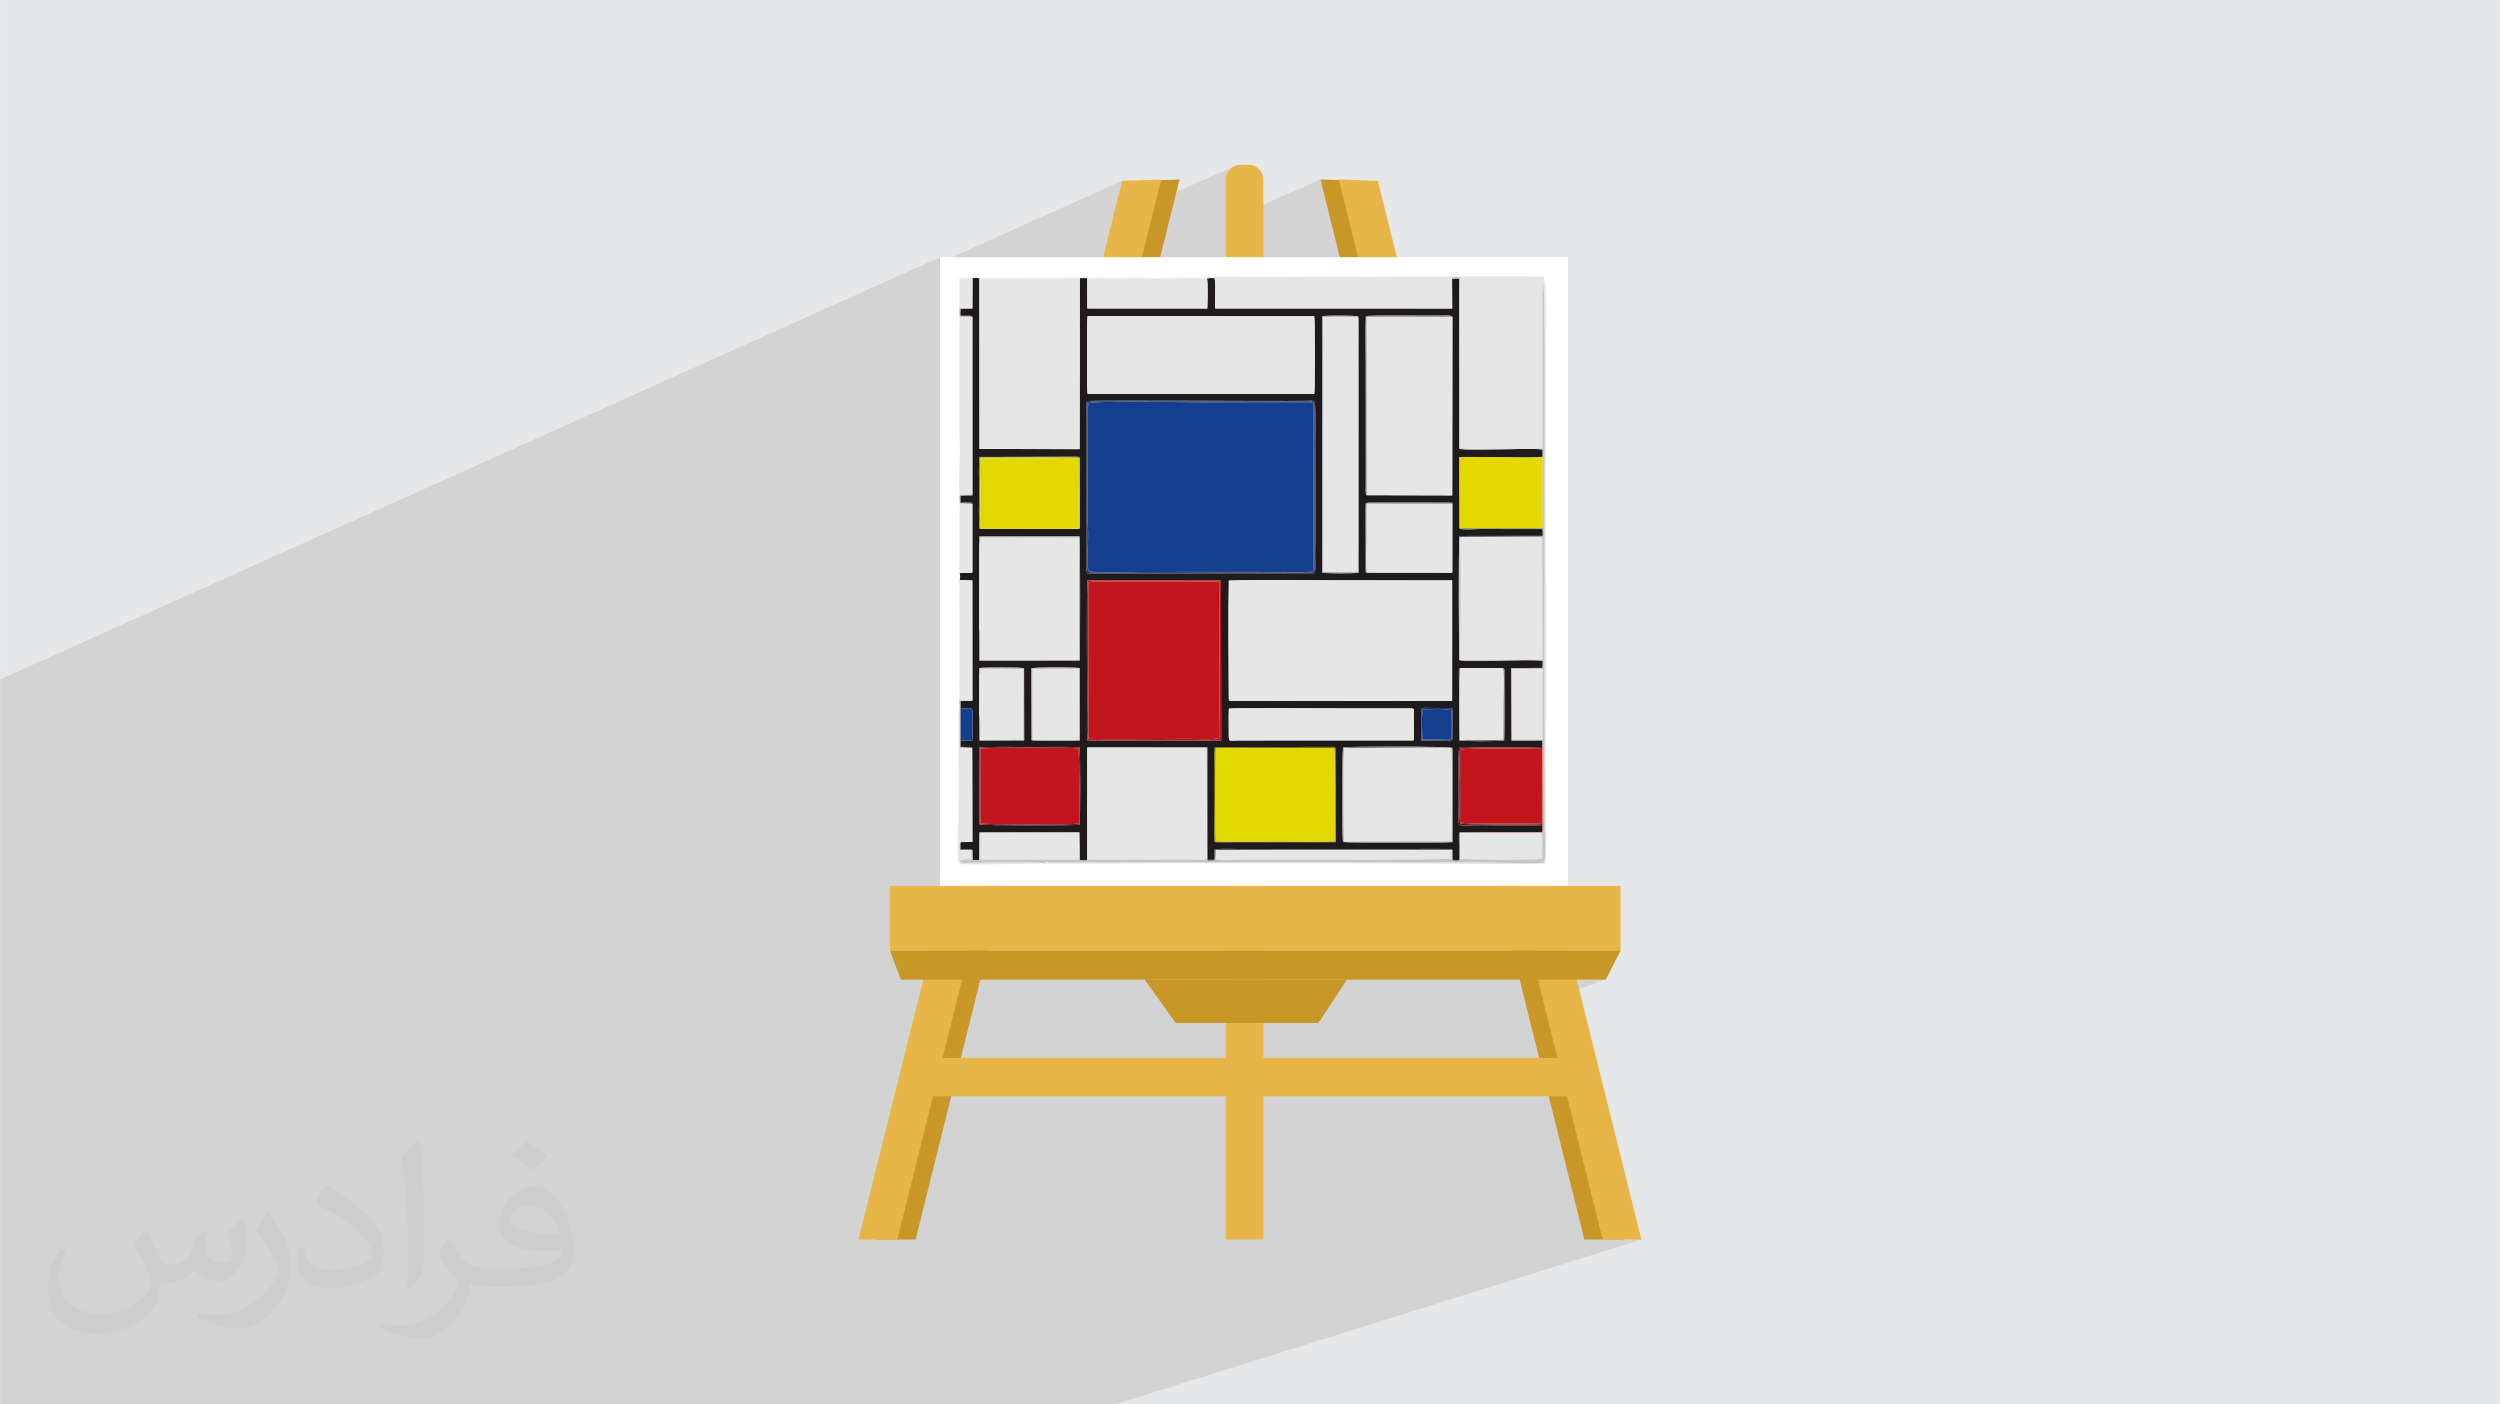
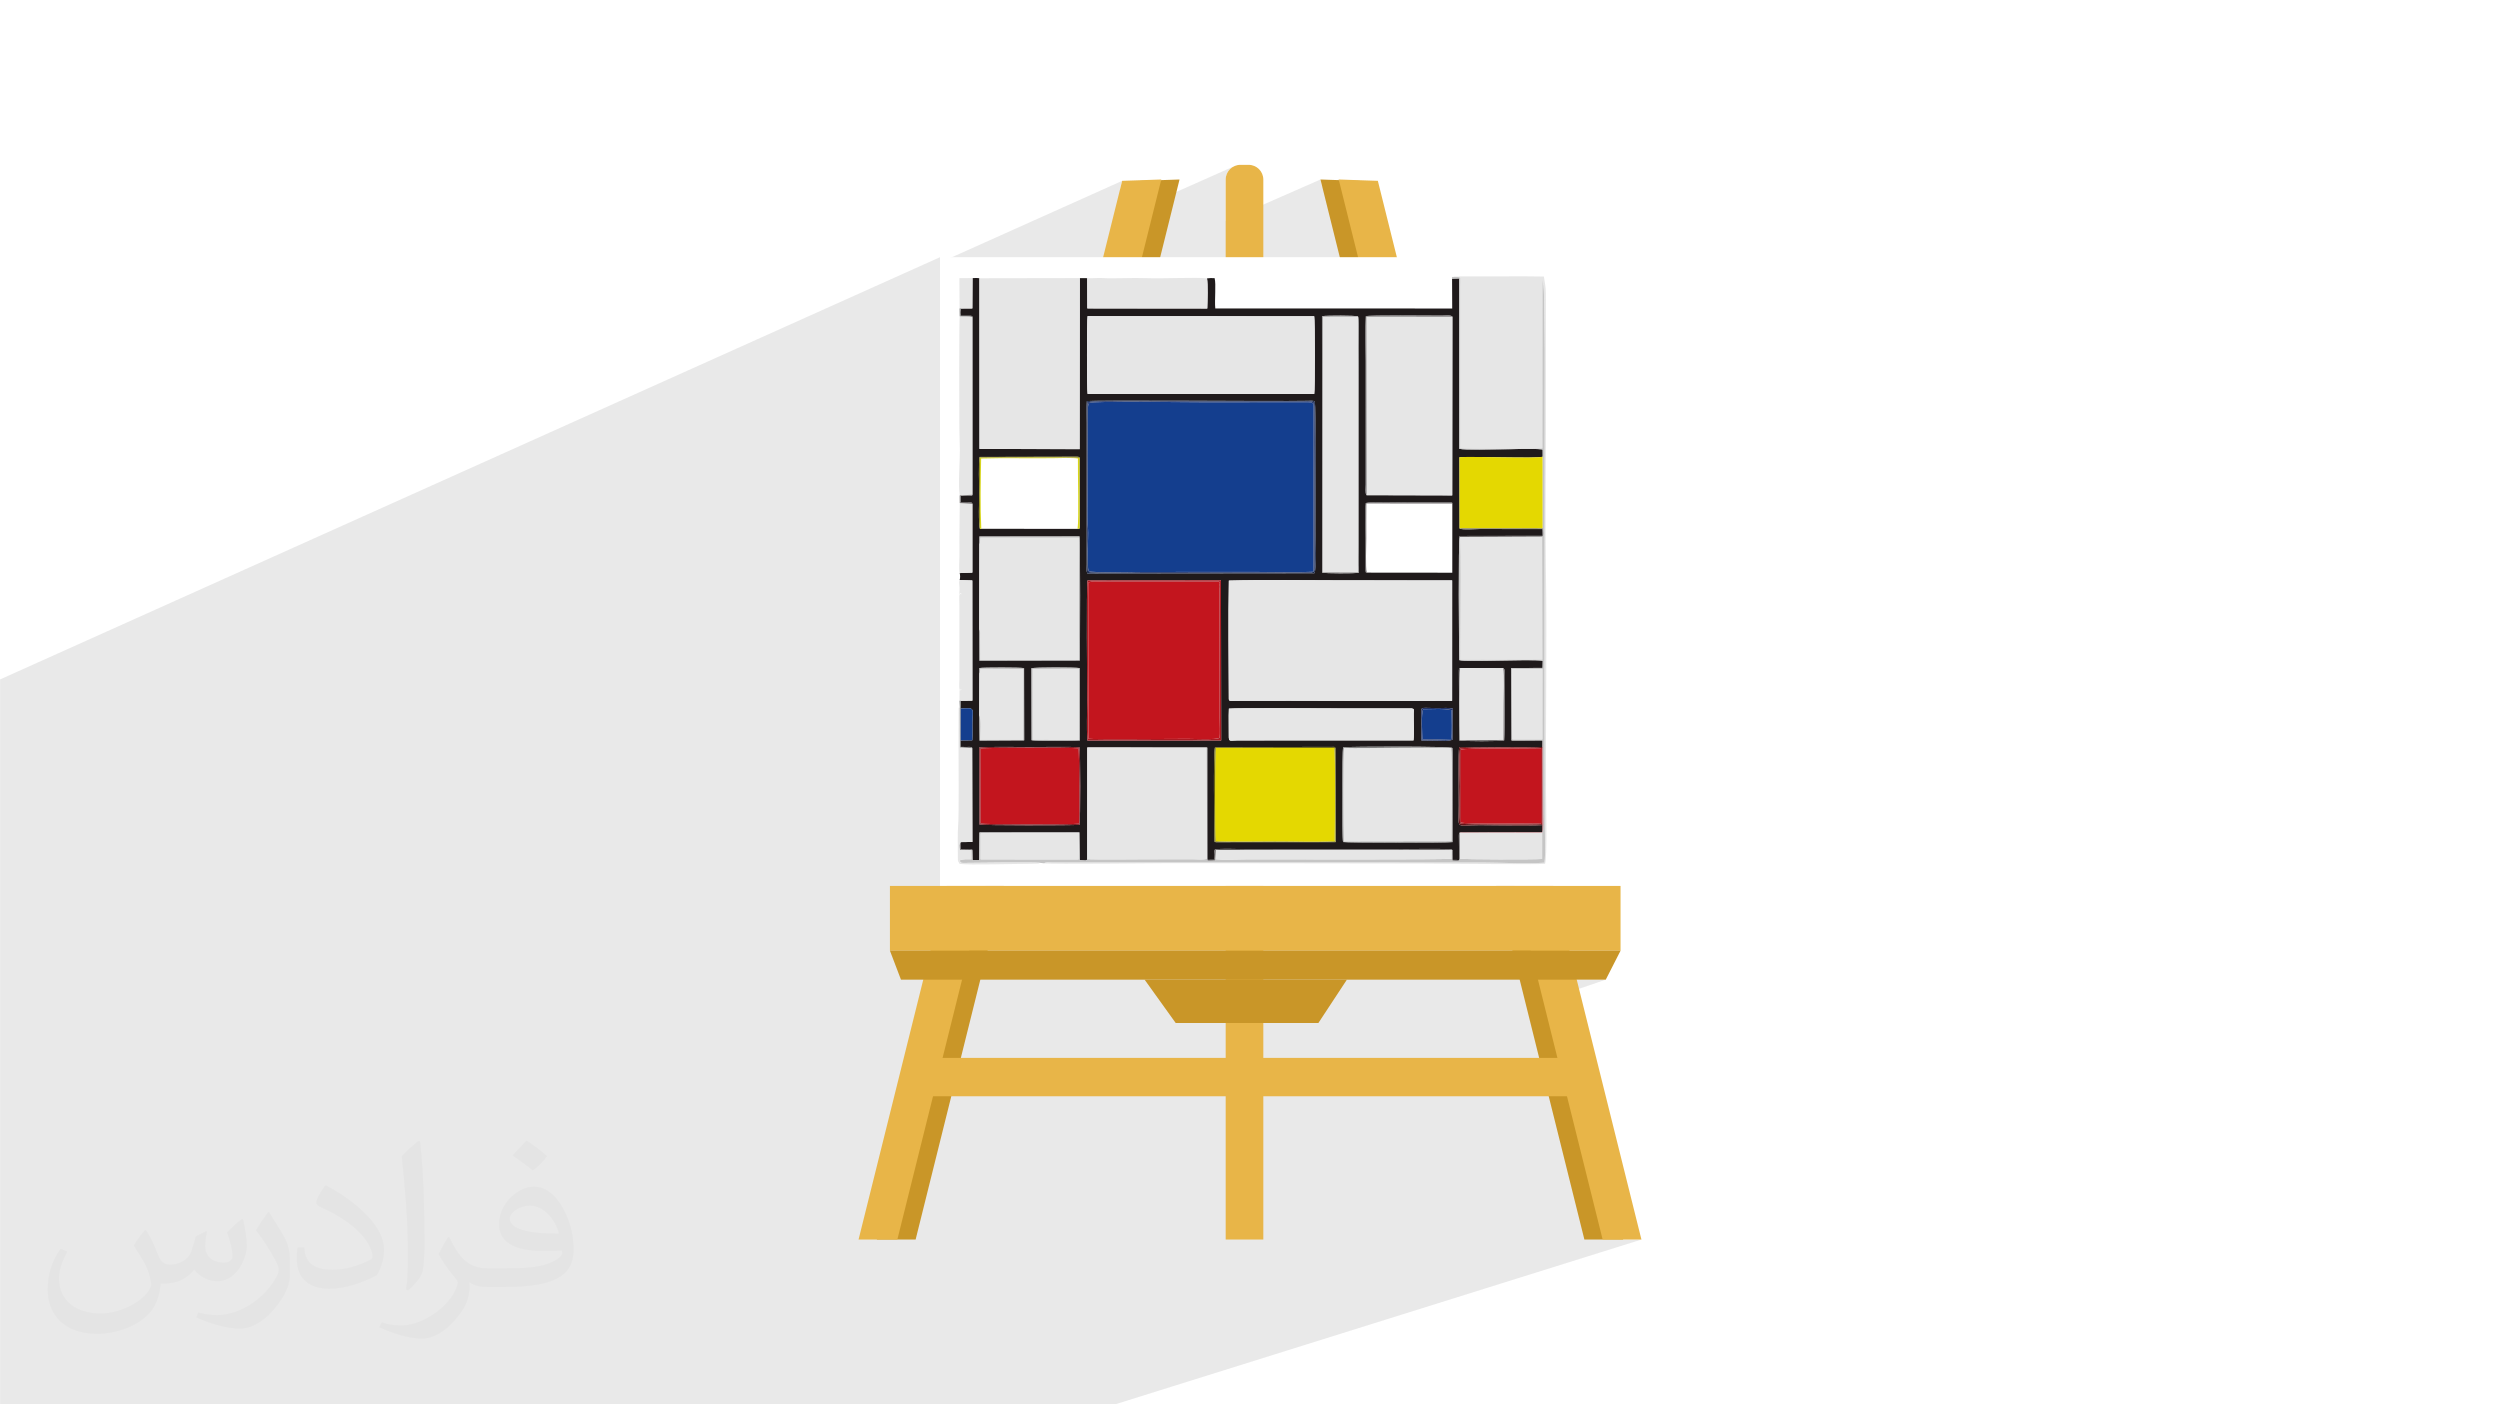
<svg xmlns="http://www.w3.org/2000/svg" xml:space="preserve" width="3.708in" height="2.083in" version="1.0" style="shape-rendering:geometricPrecision; text-rendering:geometricPrecision; image-rendering:optimizeQuality; fill-rule:evenodd; clip-rule:evenodd" viewBox="0 0 3702.73 2080.18">
  <defs>
    <style type="text/css">
   
    .fil8 {fill:#143E8E}
    .fil14 {fill:#182648}
    .fil7 {fill:#1F1A1B}
    .fil15 {fill:#223469}
    .fil19 {fill:#615D5E}
    .fil23 {fill:#671619}
    .fil24 {fill:#6F690A}
    .fil22 {fill:#726F70}
    .fil18 {fill:#811F27}
    .fil17 {fill:#828282}
    .fil25 {fill:#918C17}
    .fil16 {fill:#939292}
    .fil26 {fill:#A5A01C}
    .fil20 {fill:#A5A4A4}
    .fil13 {fill:#AA1B23}
    .fil27 {fill:#B36268}
    .fil10 {fill:#C3151E}
    .fil12 {fill:#C5C5C5}
    .fil21 {fill:#D8D619}
    .fil11 {fill:#E4D801}
    .fil9 {fill:#E6E6E6}
    .fil0 {fill:#E6E7E8}
    .fil3 {fill:#C99628;fill-rule:nonzero}
    .fil4 {fill:#E8B548;fill-rule:nonzero}
    .fil5 {fill:#F1CC7D;fill-rule:nonzero}
    .fil6 {fill:white;fill-rule:nonzero}
    .fil2 {fill:#373435;fill-opacity:0.031}
    .fil1 {fill:#2B2A29;fill-opacity:0.102}
   
  </style>
  </defs>
  <g id="Layer_x0020_1">
-     <polygon class="fil0" points="-0,0 3702.73,0 3702.73,2080.18 -0,2080.18 " />
    <polygon class="fil1" points="1597.03,2080.18 1571.48,2080.18 1122.18,2080.18 1069.52,2080.18 962.44,2080.18 635.62,2080.18 610.06,2080.18 581.34,2080.18 555.77,2080.18 536.82,2080.18 447.51,2080.18 327.47,2080.18 146.36,2080.18 141.36,2080.18 87.94,2080.18 -0,2080.18 -0,2060.51 -0,2059.78 -0,1943.48 -0,1899.51 -0,1838.5 -0,1813.31 -0,1332.74 -0,1296.62 -0,1149.92 -0,1134.77 -0,1124.62 -0,1071.35 -0,1059.09 -0,1024.06 -0,1013.45 -0,1006.34 1392.18,380.95 1392.18,388.91 1662.01,267.86 1658.61,281.49 1689.05,267.86 1677.83,312.95 1828.67,245.87 1824.97,247.88 1821.74,250.54 1819.08,253.77 1817.07,257.47 1815.8,261.56 1815.35,265.96 1815.35,327.5 1955.72,265.87 1958.39,276.56 1982.77,265.87 2022.83,426.76 2049.74,426.76 2049.74,469.21 2034.95,475.44 2243.3,1312.24 2322.41,1312.24 2249.69,1337.91 2267.18,1408.17 2400.21,1408.17 2277.68,1450.34 2277.86,1451.07 2378.32,1451.07 2285.74,1482.7 2320.86,1623.78 2344.92,1623.78 2322.69,1631.12 2373.71,1836.02 2404.11,1836.02 2431.16,1836.02 1651.31,2080.18 1625.76,2080.18 " />
    <path class="fil2" d="M215.96 1821.93c7.07,10.71 11.65,21.01 16.13,32.45 3.33,6.66 5.09,18.93 20.7,18.93 4.57,0 11.13,-1.35 16.95,-4.57 6.55,-3.44 11.54,-8.64 14.15,-16.53l6.24 -21.01 15.19 -7.49 1.04 1.04c-2.08,7.91 -2.59,15.5 -2.59,21.43 0,17.57 15.19,24.23 27.25,24.23 7.07,0 13.42,-3.44 13.42,-9.89 0,-8.32 -3.53,-22.47 -8.12,-35.16 7.07,-7.07 14.15,-14.15 22.26,-19.87l1.25 0.63c3.53,14.98 5.51,29.75 5.51,39.63 0,9.67 -4.27,20.39 -7.8,27.36 -7.28,13.73 -20.18,24.65 -35.78,24.65 -11.85,0 -25.06,-5.93 -34.12,-16.95l-0.52 0c-8.53,10.61 -21.74,20.18 -42.86,20.18l-6.55 0c-1.04,13.94 -4.05,23.81 -8.64,32.66 -12.58,24.54 -49.92,41.92 -85.08,41.92 -48.89,0 -73.43,-28.19 -73.43,-65.73 0,-23.19 7.59,-44.72 19.24,-60.01l9.56 3.95c-7.28,13.94 -12.17,27.04 -12.17,39.94 0,35.16 28.61,51.9 61.58,51.9 30.58,0 68.44,-19.45 75.31,-42.02 -2.59,-24.65 -11.85,-36.19 -26,-58.66 4.27,-7.49 9.78,-14.98 16.64,-22.98l1.25 0 0 0 0 0 -0.01 -0.04zm563.83 -132.3c10.3,6.45 20.39,14.04 30.27,22.78 -5.51,7.8 -12.38,14.88 -20.91,21.12 -9.89,-8.01 -19.76,-14.88 -29.86,-22.16 6.86,-7.7 13.63,-15.08 20.49,-21.74l0 0 0 0 0 0 0 0 0 0 0.01 0zm5.3 96.11c-16.64,0 -30.27,10.92 -30.27,19.03 0,17.38 33.28,22.78 73.12,22.56 -4.99,-20.39 -22.47,-41.61 -42.86,-41.61l0 0.01zm-37.35 92.99c21.64,0 40.57,-0.63 55.02,-4.27 16.13,-4.05 29.75,-12.17 29.75,-17.78 0,-1.46 0,-3.22 -0.52,-4.68 -9.05,0.83 -19.45,0.83 -28.5,0.83 -29.33,0 -51.79,-6.66 -60.64,-23.09 -2.19,-4.57 -3.74,-9.67 -3.74,-15.5 0,-15.92 6.86,-31.41 18.93,-42.13 10.08,-8.84 21.22,-14.35 32.55,-14.35 20.49,0 36.81,16.44 48.26,42.34 6.24,14.15 10.5,30.47 10.5,51.07 0,13.73 -3.74,25.27 -12.27,33.8 -15.92,15.4 -45.24,21.22 -90.17,21.22l-20.39 0 0 0 -5.3 0c-11.13,0 -19.14,-1.98 -25.48,-6.86l-1.04 0c0.31,2.59 0.52,5.09 0.52,7.49 0,10.08 -3.33,22.98 -10.08,33.28 -19.97,29.64 -41.61,42.53 -60.33,42.53 -18.93,0 -42.13,-7.28 -63.03,-16.75l3.74 -7.28c6.76,2.81 16.13,4.68 29.02,4.68 33.8,0 78.21,-32.45 83.72,-64.17 -1.25,-2.59 -3.53,-6.03 -6.76,-9.67 -9.89,-11.75 -16.13,-21.53 -21.95,-31.82 4.99,-9.89 9.56,-17.78 13.83,-24.96l1.77 -0.21c14.46,29.44 27.56,46.28 56.78,46.28l4.57 0 0 0 21.22 0 0 0 0 0 0 0 0 0 0 0 0.04 0zm-146.45 31.1c2.5,-13.52 2.7,-28.7 2.7,-42.86l0 -21.01c0,-39.21 -4.99,-96.2 -9.05,-133.34 7.07,-7.59 16.95,-16.53 24.75,-22.56l2.29 0.63c5.3,46.7 6.55,100.79 6.55,150.81 0,13.11 -0.52,25.9 -1.77,35.26 -0.73,11.85 -7.59,20.8 -22.26,34.53l-3.22 -1.46zm-150.71 -61.89c0.73,18.41 9.78,32.87 41.4,32.87 19.66,0 36.3,-5.09 54.71,-13.83 3.33,-1.46 5.09,-3.44 5.09,-5.09 0,-11.54 -8.84,-26.83 -23.71,-40.77 -14.46,-13.11 -33.6,-24.65 -51.48,-32.35 -6.14,-2.59 -8.12,-5.3 -8.12,-7.91 0,-5.3 7.07,-16.44 12.9,-24.44l1.98 -0.21c20.49,10.71 43.38,26.63 60.33,44.3 15.4,16.33 24.96,32.87 24.96,50.86 0,13.31 -4.05,25.79 -10.61,37.44 -22.47,11.33 -46.39,19.97 -70.1,19.97 -28.81,0 -48.47,-13.52 -48.47,-45.24 0,-3.44 0,-8.73 1.25,-15.61l9.89 0 0 0 0 0 0 0 0 0 0 0 -0.01 0zm-52.11 -52.32l17.89 28.92c6.55,10.71 12.69,22.37 12.69,40.77l0 23.5c0,19.03 -12.17,39.42 -31.82,59.6 -15.4,13.63 -29.02,19.45 -41.61,19.45 -18.72,0 -40.15,-5.82 -64.9,-16.44l2.81 -7.28c7.8,2.08 16.84,3.84 27.98,3.84 35.58,-0.21 71.97,-26.21 88.61,-57.93 1.98,-3.64 2.7,-7.07 2.7,-9.47 0,-3.64 -1.98,-7.7 -3.53,-11.33 -9.05,-17.05 -19.14,-32.66 -30.27,-47.12 5.82,-9.16 11.65,-17.99 17.99,-26.73l1.46 0.21 0 0 0 0 0 0 0 0 0 0 -0.01 0z" />
    <g id="_1609684120592">
      <polygon class="fil3" points="1298.63,1836.02 1689.05,267.86 1747,265.87 1356.08,1836.02 " />
      <path class="fil4" d="M1815.35 1836.02l0 -1570.07c0,-12.04 9.76,-21.79 21.81,-21.79l12.12 0c12.04,0 21.81,9.75 21.81,21.79l0 1570.07 -55.74 0z" />
      <polygon class="fil4" points="1271.56,1836.02 1662.01,267.86 1719.96,265.87 1329.02,1836.02 " />
      <polygon class="fil3" points="2404.11,1836.02 2013.66,267.86 1955.72,265.87 2346.66,1836.02 " />
      <polygon class="fil4" points="2431.16,1836.02 2040.73,267.86 1982.77,265.87 2373.71,1836.02 " />
      <polygon class="fil5" points="2049.74,469.21 1655.1,469.21 1655.1,426.76 2049.74,426.76 " />
      <polygon class="fil6" points="2322.41,1312.24 1392.18,1312.24 1392.18,380.95 2322.41,380.95 " />
      <polygon class="fil4" points="2400.21,1408.17 1318.04,1408.17 1318.04,1312.24 2400.21,1312.24 " />
      <polygon class="fil3" points="2378.32,1451.07 1334.38,1451.07 1318.04,1408.17 2400.21,1408.17 " />
      <polygon class="fil4" points="2344.92,1623.78 1374.82,1623.78 1374.82,1566.93 2344.92,1566.93 " />
      <polygon class="fil3" points="1952.63,1515.3 1741.35,1515.3 1695.26,1451.07 1994.88,1451.07 " />
    </g>
    <g id="_1609684126544">
      <path class="fil7" d="M1989.35 1106.92c8.68,-1.34 161.35,-1.64 161.59,0.93 0.04,0.36 0.26,0.49 0.3,0.66 1.12,4.66 0.39,134.66 0.23,138.79 -6.2,1.49 -157.63,1.26 -162.25,-0.09 -1.91,-5.97 -1.6,-136.11 0.12,-140.28zm-11.6 1.01l0.38 139.38 -177.57 0.11c-1.89,-1.29 -1.15,2.04 -1.93,-2.74 -0.11,-16.91 -1.89,-131.57 0.94,-138l175.36 -0.38c5.02,0.37 1.14,-0.16 2.81,1.63zm-527.06 113.38l-0.41 -114.12c7.3,-1.45 62.08,-0.66 74.14,-0.66 13.21,0 65.59,-0.63 74.31,0.3 1.59,4.77 1.62,110.12 0.03,114.96 -13.14,0.91 -143.59,1.03 -148.07,-0.49zm711.88 -231.8l63.82 0.21c2.8,1.13 1.71,4.1 1.76,11.94 0.15,23.83 0.86,77.12 -0.31,95.01 -4.47,1.58 -62.07,1.57 -66.56,-0l-0.49 -104.4c0.66,-2.91 -0.26,-1.31 1.79,-2.76zm-551.87 -129.85l197.65 -0.17 0.35 237.31 -198.27 0.11c-1.16,-18.66 -0.26,-39.96 -0.26,-58.8 -0,-23.24 -1.23,-168.47 0.53,-178.45zm-83.13 130.18c4.66,-1.64 64.77,-1.5 71.52,-0.31l0.29 107.17c-7,0.86 -67.54,0.94 -71.51,-0.31l-0.3 -106.56zm-77.23 69.7l0.15 -62.05 -0.01 -8.01c5.88,-1 61.07,-1.01 66.25,0.1l0.17 107.03 -66.04 0.36 -0.52 -37.44zm369.76 -9.91c9.47,-1.2 147.2,-0.39 160.45,-0.38l110.39 0.04c4.2,0.75 3.04,1.93 2.93,7.47 -0.24,12.09 1.01,28.51 -0.32,39.92l-260.68 0.04c-11.02,-0.03 -13.1,3.03 -12.92,-7.12 0.23,-13.15 -0.5,-26.94 0.15,-39.96zm331.27 4.38l-0.17 41.87c-9.06,2.27 -9.93,1.26 -21.11,1.25l-24.91 -0.33 -0.25 -41.85c-0.02,-8.77 0.52,-6.07 25.15,-6.11 7.79,-0.01 15.58,-0.98 21.89,0.9 -0.04,3.83 -0.62,0.52 -0.62,4.27zm-331.38 -18.7c-0.2,-56.88 -0.99,-118.84 0.06,-175.33 49.7,-1.47 118.89,-0.37 168.91,-0.37l161.84 0.06 -0.05 178.29c-106.64,0.92 -214.83,-0.42 -321.64,0.11 -4.5,0.02 -9.1,1.36 -9.12,-2.75zm-369.62 -102.95l0.15 -126.4 0.09 -11.35 148.08 -0.19c1.62,4.98 0.99,165.69 0.63,183.89l-148.66 0.29 -0.28 -46.24zm700.7 -186.64l-0.07 102.57 -126.77 -0.13c-1.97,-1.4 -0.74,1.37 -1.62,-2.56l-0.02 -48.63c-0.06,-13.87 -1.46,-39.34 0.35,-51.92 6.01,-2.13 53.77,-0.76 64.16,-0.82l57.02 -0.04c8.9,-0.1 6,0.35 6.95,1.53zm-139.63 -276.81c2.33,3.12 1.02,90.27 1.02,93.45 0,31.78 -0.05,63.57 -0,95.34l0.01 143.01c-0.02,14.89 0.97,33.42 -0.21,47.84 -6.37,0.87 -49.16,1.02 -53.96,-0.4l-0.32 -379.88c8.29,-1.08 48.71,-1.08 52.83,0.33 0.15,0.06 0.44,0.19 0.64,0.32zm-401.73 125.37c7.83,-2.36 277.28,0.47 326.91,-0.61 3.65,-0.08 8.58,-0.93 10.51,1.26 2.65,3.02 1.2,164.51 1.2,190.82 0,11.92 2.15,56.26 -1.64,63.36l-336.15 0.36c-2.63,-6.72 -1.01,-5.5 -1.01,-13.22 0,-5.31 -0.06,-10.61 -0.03,-15.92l0.02 -193.48c-0,-9.63 -0.75,-23.47 0.2,-32.58zm-10.82 83.98l0.19 102.82c-0.96,3.03 1.84,1.44 -3.1,2.22l-142.6 -0.02 -2 0.05c-2.54,-3.97 -1.14,-48.37 -1.15,-52.72 -0.01,-9.16 -1.24,-48.07 0.71,-53.78l144.59 -0.34c5,0.61 2.12,-0.13 3.36,1.77zm552.24 -209.23l-0.22 264.73 -126.87 -0.31c-2.46,-2.72 -1.25,-12.06 -1.25,-15.92l-0.03 -183.2c-0.06,-20.66 -1.18,-45.79 0.2,-65.94 5.28,-1.91 93.25,-0.92 112.75,-0.91 3.76,0 13.03,-1.44 15.43,1.57zm-540.29 114.41c-1.21,-5.64 -1.23,-108.95 -0.03,-115.15l335.68 0.18c1.2,4.89 1.26,109.55 0.05,115.01l-335.7 -0.03zm-187.37 -126.52c-1.54,3.93 -1.14,6.66 -0.77,10.83l14.8 -0.03c4.89,0.8 1.37,-0.07 2.67,2.04l0.01 263.08c-1.79,2.28 2.62,0.95 -3.54,1.59l-13.92 0.11 0.18 9.98c3.01,-0.11 5.98,0.02 9,-0.01 7.6,-0.09 7.15,-0.74 8.27,1.74l-0.01 101.89 -18.82 0.68c0.93,3.07 0.94,7.25 -0.03,10.33l18.78 0.59 0.09 178.03 -17.21 0.22 -0.36 11.53c22.85,-1.62 17.69,-1.17 17.6,23.17 -0.03,7.8 0.37,16.14 -0.19,23.85l-17.48 0.18 0 9.63c3.19,0.08 6.26,0.1 9.34,0.06 0.9,-0.02 4.12,-0.18 4.75,-0.09 4.82,0.63 2.21,0.04 3.27,1.89l0.28 138.89 -17.03 0.22 -0.37 10.36 13.85 -0.03c5.11,0.52 2.25,-0.02 3.49,1.62l0.28 14.93 9.8 -0.01 0.49 -41.17 147.95 -0.13 0.55 41.27c8.55,0.27 10.11,1.31 11.1,-1.55l0.05 -165.48 177.13 0.13c2.19,1.25 1.05,-0.6 1.48,3.7l-0.04 162.64 9.55 -0.11c-0.34,-5.04 -1.12,-11.15 1.05,-15.43 10.86,-1.44 31.7,-0.37 43.62,-0.37l219.65 0.05c23.15,0.06 60.89,-0.8 83.27,-0.07 3.09,0.1 3.29,0.03 4.41,1.16 1.21,0.65 1.4,-1.95 1.33,6.4 -0.02,2.93 -0.03,5.51 -0.27,8.44l9.58 0.15 -0.26 -31.01c0,-1.53 -0.09,-3.26 -0.06,-4.74 0.08,-4.79 0.35,-3.75 1.18,-4.67 0.18,-0.1 0.47,-0.46 0.56,-0.28 0.1,0.19 0.46,-0.21 0.61,-0.24l121.39 -0.3 0.09 -10.42c-23.02,1.27 -66.31,0.16 -92.84,0.09 -37.31,-0.09 -31.19,8.15 -31.18,-29 0.01,-15.38 -0.96,-80.66 0.63,-86.68l123.34 -0.18 0.17 -9.71 -45.93 0.09 -0.41 -107.24 46.44 -0.24 0.16 -10.66c-22.89,-2.61 -111.63,2.39 -123.57,-0.86 -0.59,-18.73 -1.64,-177.85 0.53,-182.45 1.18,-1.7 -4.1,-1.43 2.72,-1.46l119.23 -0.21 0.38 -10.04 -92.5 -0.06c-6.84,0.01 -25.32,1.83 -30,-0.81l-0.19 -105.54c19.85,-1.51 115.22,2.25 123.38,-0.72l-0.06 -10.79c-17.28,-1.77 -43.15,-0.15 -61.34,-0.22 -11.21,-0.04 -54.7,1.36 -62.19,-0.72l-0.22 -252.34 -10.48 0.26 0.19 44.26 -350.91 -0.11c-1.29,-11.72 1.42,-36.08 -1.02,-44.89 -3.91,-0.24 -8.92,-0.07 -11.25,0.4 1.58,8.37 0.75,34.67 0.4,44.59l-177.66 -0.11 -0.17 -44.81 -11.01 -0.11 -0.26 253.38 -148.27 -0.34 -0.14 -252.77c-2.21,-0.53 -6.79,-0.55 -10.21,-0.27l-0.24 44.96 -16.64 0.08z" />
      <path class="fil8" d="M1945.19 846.91l0.35 0.03 0.14 -248.91c-2.91,-0.96 -0.95,-2.23 -8.07,-2.29l-157.09 0.08c-19.63,-0.01 -161.68,-1.97 -167.31,0.9 -2.54,3.55 -1.9,9.25 -1.89,14.23l-0.1 47.72c0.32,20.06 -0.37,41.05 -0.26,62.58 0.09,19.24 -1.31,45.63 0.54,63.01 0.96,9.05 -2.85,58.09 1.4,61.71 3.11,2.85 71.57,1.24 81.62,1.23l166.37 -0.05c27.49,-0.07 57.23,1.08 84.29,-0.25z" />
      <path class="fil9" d="M1819.98 1035.31c0.02,4.11 4.62,2.77 9.12,2.75 106.81,-0.52 215.01,0.82 321.64,-0.11l0.05 -178.29 -161.84 -0.06c-50.02,0 -119.2,-1.1 -168.91,0.37 -1.05,56.49 -0.26,118.45 -0.06,175.33z" />
      <path class="fil10" d="M1611.74 863.32l0.23 230.87c5.34,1.29 130.01,0.18 147.05,0.19 9.51,0.01 41.85,1.66 47.27,-1.48 0.96,-4.96 0.16,-22.28 0.16,-28.62l-0.24 -192.24c-1.45,-7.46 1.95,-5.75 -0.44,-10.59l-171.99 0c-6.85,0 -17.87,-1.53 -22.03,1.87z" />
      <path class="fil9" d="M1610.84 583.44l335.7 0.03c1.21,-5.46 1.15,-110.12 -0.05,-115.01l-335.68 -0.18c-1.2,6.2 -1.18,109.51 0.03,115.15z" />
      <polygon class="fil9" points="1599.22,411.88 1450.56,412.14 1450.69,664.91 1598.97,665.25 " />
      <path class="fil9" d="M2159.07 410.01c5.32,1.49 3.75,0.55 3.73,14.95l0 238.89c5.22,1.64 109.02,1.06 121.62,0.33l0.2 -249.93c0.77,5.02 2.08,12.82 2.19,21.92l1 80.39c0.26,235.26 -0.87,471.51 0.21,706.62 0.07,15.85 1.43,39.66 -0.55,54.56 -27.79,2.32 -62.89,-0.28 -91.04,-0.29l-638.39 -0.12c-5.27,-0.03 -8.74,-0.94 -11.58,1.43 9.29,1.64 171.91,-0.24 186.37,-0.25l372.01 0.55c13.89,0.07 174.33,1.67 183.47,0.43 3.54,-6.2 1.61,-93.39 1.53,-107.72 -0.57,-108.74 1.54,-220.17 -0.18,-328.08 -1.15,-72.21 0.04,-145.45 0.04,-217.78l-0.12 -190.68c-0.07,-11.63 -1.56,-15.85 -2.92,-25.63 -21.72,-0.47 -44.16,-0.37 -65.93,-0.18l-59.41 -0c-2.78,0.44 -1.78,0.43 -2.27,0.58z" />
      <polygon class="fil9" points="2024.03,733.44 2150.9,733.75 2151.13,469.03 2023.7,468.95 " />
      <path class="fil9" d="M1610.3 1272.6c8.23,1.29 74.59,0.4 88.9,0.4l67.3 -0.05c6.38,-0.04 15.97,1.56 21.31,-1.17l-0.33 -164.53 -177.13 -0.13 -0.05 165.48z" />
      <path class="fil9" d="M1450.52 805.96l-0.15 126.4c1.63,3.04 1.13,6.05 1.12,10.41l0.09 35.05 146.7 0.05 0.06 -181.85 -146.61 -0.13c-0.51,4.43 0.43,6.73 -1.2,10.07z" />
      <path class="fil11" d="M1800.3 1245.72c9.13,1.52 73.34,0.69 87.71,0.62 28.63,-0.15 60.65,1.4 88.8,-0.35 0.34,-15.54 1.63,-133.11 -0.94,-138.16l-175.36 0c-0.94,3.41 -1.29,131.69 -0.22,137.9z" />
      <path class="fil9" d="M1990.28 1107.82c-1.4,5.47 -0.89,124.6 -0.37,139.03l160.42 -0.25c0.13,-14.54 0.82,-134.51 -0.44,-138.59 -4.97,-1.14 -68.85,-0.43 -79.62,-0.43 -17.37,0 -67.08,0.98 -79.99,0.23z" />
      <path class="fil9" d="M2284.08 794.75l-122.13 0.57c2.83,7.28 0.77,159.7 0.85,182.01l121.62 -0.31 -0.34 -182.26z" />
      <polygon class="fil9" points="2011.44,468.9 1959.27,469.01 1959.13,847.6 2011.32,847.77 " />
      <path class="fil10" d="M1451.99 1219.81c4.9,1.51 136.36,1.69 146.24,0.25 0.85,-16.03 0.33,-96.1 -0.76,-111.68 -11.94,-1.26 -139.73,-1.29 -145.61,0.38l0.13 111.05z" />
-       <path class="fil9" d="M1787.67 412.32c2.33,-0.47 7.34,-0.64 11.25,-0.4 2.43,8.81 -0.28,33.17 1.02,44.89l350.91 0.11 -0.19 -44.26c0,-4.9 -0.73,-1.23 2.79,-2.66l-4.32 -0.67c-0.89,-0.02 -2.8,0.05 -3.84,0.07 -25.91,0.74 -55.88,-0.43 -79.68,0.23 -31.04,0.86 -63.23,0.09 -94.42,0.12 -53.64,0.05 -115.38,1.03 -168.76,-0.14l-9.88 0.26c-7.2,0.33 -4.37,-0.89 -4.88,2.45z" />
-       <path class="fil11" d="M1453.37 783.27l142.6 0.02c2.09,-14.93 0.16,-82.31 0.49,-104.1 -8.04,-1.47 -27.41,-0.65 -36.53,-0.51 -34.5,0.54 -72.64,-0.58 -106.78,0.51 -0.59,34.59 -1.46,69.67 0.22,104.08z" />
+       <path class="fil11" d="M1453.37 783.27l142.6 0.02z" />
      <path class="fil10" d="M2163.74 1218.14c6.65,3.08 102.96,1.3 118.76,1.3l-0.05 -110.3c-15.32,0 -112.6,-1.64 -118.71,1.33l-0.01 73.45 0.01 34.22z" />
-       <path class="fil9" d="M2024.22 848.15l126.77 0.13 0.07 -102.57 -127.39 -0.04c-0.3,17.05 0.03,34.22 -0.06,51.29 -0.05,9.88 -1.21,43.98 0.61,51.19z" />
      <path class="fil9" d="M1820.09 1049.62c-0.65,13.02 0.07,26.81 -0.15,39.96 -0.18,10.15 1.9,7.09 12.92,7.12l260.68 -0.04c1.33,-11.41 0.08,-27.83 0.32,-39.92 0.11,-5.53 1.27,-6.72 -2.93,-7.47l-110.39 -0.04c-13.24,-0.01 -150.98,-0.82 -160.45,0.38z" />
      <path class="fil11" d="M2161.78 782.74l123.22 0.09 -0.04 -106.35c-8.16,2.97 -103.52,-0.79 -123.38,0.72l0.19 105.54z" />
      <path class="fil12" d="M1452.4 1234.39l145.86 0 -0.92 38.55 -144.89 -0.08 -0.05 -38.47zm787.21 -243.2l44.74 -0.19 -0.04 104.13 -44.18 0 -0.52 -103.94zm-88.95 -578.53l10.48 -0.26 0.22 252.34c7.5,2.07 50.98,0.67 62.19,0.72 18.19,0.07 44.06,-1.55 61.34,0.22l0.06 10.79 0.04 106.35c0.35,2.78 1.72,10.58 -0.92,11.93l0.34 182.26 -121.62 0.31c-0.08,-22.3 1.98,-174.73 -0.85,-182.01 -2.17,4.6 -1.12,163.72 -0.53,182.45 11.94,3.26 100.68,-1.74 123.57,0.86l-0.16 10.66 -46.44 0.24 0.41 107.24 45.93 -0.09 0.79 103.12c-0.02,5.39 1.53,30.95 -1.47,33.47l-0.02 39.02c-10.62,0.99 -118.42,0.83 -121.75,-0.51 -0.83,4.78 -4.81,3.12 -9.77,3.14 -3.36,-1.63 -0.94,0.29 -2.12,-3.14 -5.88,1.98 -269.97,0.79 -306.33,1.1 -12.23,0.1 -32.9,1.14 -44.24,-0.37l-0.43 1.84c-2.34,0.15 -4.65,0.42 -6.82,0.37 -5.23,-0.12 -3.86,0.37 -4.78,-2.94 -5.34,2.73 -14.93,1.13 -21.31,1.17l-67.3 0.05c-14.31,0 -80.67,0.89 -88.9,-0.4 -0.99,2.86 -2.55,1.82 -11.1,1.55l-0.55 -41.27 -147.95 0.13 -0.49 41.17 -9.8 0.01 -0.28 -14.93 -1.69 -0.2 0.1 13.67c-4.25,0.11 -13.45,-0.81 -17.16,1.86 1.38,4.17 1.88,3.69 11.44,3.53 21.13,-0.36 96.52,-1.12 107.22,-0.13l6.45 0.77c2.84,-2.37 6.31,-1.47 11.58,-1.43l638.39 0.12c28.15,0.01 63.24,2.61 91.04,0.29 1.99,-14.9 0.63,-38.71 0.55,-54.56 -1.08,-235.11 0.05,-471.37 -0.21,-706.62l-1 -80.39c-0.11,-9.1 -1.43,-16.9 -2.19,-21.92l-0.2 249.93c-12.6,0.73 -116.41,1.31 -121.62,-0.33l-0 -238.89c0.03,-14.4 1.59,-13.46 -3.73,-14.95l-5.62 0c-3.52,1.43 -2.79,-2.24 -2.79,2.66z" />
      <path class="fil9" d="M1610.24 411.99l0.17 44.81 177.66 0.11c0.35,-9.91 1.18,-36.21 -0.4,-44.59 -15.45,-1.93 -66.12,0.63 -89.3,-0.33 -20.75,-0.87 -50.51,0.97 -66.08,-0.17 -5.5,-0.4 -14.75,0.61 -22.05,0.17z" />
      <polygon class="fil9" points="1529.08,1096 1598.31,1096.13 1598.32,990.2 1528.97,990.41 " />
      <path class="fil9" d="M2226.38 989.72l-63.82 -0.21c-1.94,10.36 -0.93,91.21 -0.39,106.87l64.67 -0.4c0.06,-17.73 0.15,-35.47 0.16,-53.2 0.01,-11.87 1.42,-43.45 -0.63,-53.07z" />
      <path class="fil9" d="M1450.48 997.49l-0.15 62.05c2.64,4.53 1.22,29.13 1.12,36.43l64.4 -0.01 0.2 -105.49 -64.5 -0.26c-0.02,0.99 0.06,3.29 -0.04,4.05 -0.35,2.63 0.39,-1.04 -0.34,1.74l-0.69 1.5z" />
      <polygon class="fil9" points="1452.44,1272.86 1597.33,1272.94 1598.25,1234.39 1452.4,1234.39 " />
      <path class="fil9" d="M1421.36 733.79l18.81 -0.94 -0.01 -263.08c-5.76,-2.07 -12.67,-0.48 -18.77,-1.32 -1.04,5.88 -0.74,151.29 -0.53,165.89l0.77 32.71c0.04,18 -2.68,50.75 -0.28,66.75z" />
      <path class="fil9" d="M1799.84 1272.52c11.35,1.51 32.01,0.47 44.24,0.37 36.36,-0.31 300.45,0.88 306.33,-1.1l0.07 -12.96 -349.84 0.18 -0.8 13.51z" />
      <path class="fil9" d="M2162.3 1271.79c3.33,1.34 111.13,1.5 121.75,0.51l0.02 -39.02 -122.09 0.12 0.33 38.38z" />
      <polygon class="fil9" points="2240.13,1095.13 2284.31,1095.13 2284.34,991 2239.61,991.19 " />
      <path class="fil9" d="M1540.03 1277.99c-10.7,-0.99 -86.09,-0.23 -107.22,0.13 -9.55,0.16 -10.05,0.64 -11.44,-3.53 3.71,-2.67 12.91,-1.74 17.16,-1.86l-0.1 -13.67 -16.54 -0.35c-0.39,-4.73 -1.11,-9.16 1.27,-11.4l17.03 -0.22 -0.28 -138.89 -18.15 -1.19 -0.2 -58.84 -1.75 0c-0.15,10.06 -0.13,20.07 -0.15,30.13l-0.02 28.04c0.07,21 0.78,102.47 -0.63,117.28 -0.96,10.03 -0.25,31.96 -0.39,44.43 -0.12,10.46 0.48,6.52 2.63,11.55 14.97,2.02 80.26,-0.15 105.03,-0.12l11.21 -0.33c2.24,-0.58 1.2,-0.2 2.54,-1.17z" />
      <path class="fil9" d="M1421.05 1037.92l1.91 0.07 17.21 -0.22 -0.09 -178.03 -18.78 -0.59c-0.54,2.99 -1.05,1.91 -0.71,4.99 1.94,17.54 -2.65,15.18 3.9,15.96 -5.28,-5.4 -3.49,9.14 -3.58,15l0 112.16c-0.02,5.7 -1.6,18.87 3.54,14.1 -6.05,0.64 -2.15,-0.77 -3.32,2.58l-0.08 13.97z" />
      <path class="fil9" d="M1421.33 848.83l18.82 -0.68 0.01 -101.89 -18.72 -1.11 -0.51 51.83c-0.07,9.04 0.2,18.06 0.06,27.1 -0.07,4.64 -1.19,20.83 0.34,24.76z" />
      <path class="fil8" d="M2107.96 1050.52c-3.37,6.47 -1.34,37.25 -1.27,44.97 14.34,-0.92 29.64,0.33 42.54,0.41 1.91,-7.61 0.72,-34.29 0.72,-43.99 -12.05,-2.78 -28.39,-1.39 -41.99,-1.39z" />
      <path class="fil13" d="M1611.74 863.32c4.17,-3.4 15.18,-1.87 22.03,-1.87l171.99 0c2.4,4.84 -1.01,3.13 0.44,10.59l0.24 192.24c-0,6.34 0.79,23.66 -0.16,28.62 -5.41,3.14 -37.75,1.49 -47.27,1.48 -17.04,-0.02 -141.71,1.1 -147.05,-0.19l-0.23 -230.87zm-1.05 -3.66c-1.76,9.98 -0.53,155.21 -0.53,178.45 0,18.84 -0.9,40.14 0.26,58.8l198.27 -0.11 -0.35 -237.31 -197.65 0.17z" />
      <path class="fil14" d="M1945.19 846.91c-2.44,1.76 -6.32,1.31 -9.51,1.28 -53.64,-0.58 -321.39,1.73 -324.08,-0.98 -2.9,-2.91 -0.79,-229.04 -0.81,-251.2 5.81,-3.17 71.6,-1.25 83.74,-1.42 27.75,-0.4 56.33,-0.24 84.12,0.07l146.75 -0.01c4.09,-0.02 18.79,-1.19 20.72,1.38 2.11,5.62 0.78,109.66 0.77,125.23l0 94.4c-0.03,5.3 -0.02,10.59 -0.01,15.89 0.02,8.58 1.32,11.83 -1.35,15.39l-0.35 -0.03zm-335.48 -252.64c-0.96,9.11 -0.2,22.95 -0.2,32.58l-0.02 193.48c-0.03,5.31 0.03,10.61 0.03,15.92 0,7.72 -1.62,6.5 1.01,13.22l336.15 -0.36c3.79,-7.1 1.64,-51.45 1.64,-63.36 0,-26.31 1.45,-187.81 -1.2,-190.82 -1.93,-2.19 -6.86,-1.34 -10.51,-1.26 -49.63,1.08 -319.08,-1.75 -326.91,0.61z" />
      <path class="fil15" d="M1945.19 846.91c-27.05,1.34 -56.8,0.18 -84.29,0.25l-166.37 0.05c-10.05,0.01 -78.51,1.62 -81.62,-1.23 -4.25,-3.62 -0.44,-52.65 -1.4,-61.71 -1.85,-17.39 -0.45,-43.77 -0.54,-63.01 -0.11,-21.53 0.58,-42.52 0.26,-62.58l0.1 -47.72c-0.01,-4.98 -0.65,-10.68 1.89,-14.23 5.63,-2.87 147.68,-0.91 167.31,-0.9l157.09 -0.08c7.12,0.06 5.16,1.33 8.07,2.29l-0.14 248.91c2.67,-3.56 1.37,-6.81 1.35,-15.39 -0.01,-5.3 -0.02,-10.59 0.01,-15.89l-0 -94.4c0,-15.57 1.33,-119.61 -0.77,-125.23 -1.93,-2.57 -16.64,-1.41 -20.72,-1.38l-146.75 0.01c-27.79,-0.3 -56.38,-0.47 -84.12,-0.07 -12.14,0.17 -77.93,-1.75 -83.74,1.42 0.02,22.17 -2.1,248.29 0.81,251.2 2.7,2.7 270.44,0.4 324.08,0.98 3.19,0.04 7.07,0.48 9.51,-1.28z" />
      <path class="fil16" d="M2011.44 468.9l-0.12 378.87 -52.19 -0.17 0.14 -378.59 52.17 -0.11zm0 0c-0.2,-0.13 -0.48,-0.26 -0.64,-0.32 -4.12,-1.4 -44.54,-1.4 -52.83,-0.33l0.32 379.88c4.8,1.42 47.59,1.27 53.96,0.4 1.18,-14.42 0.19,-32.95 0.21,-47.84l-0.01 -143.01c-0.05,-31.77 0,-63.56 0,-95.34 0,-3.18 1.31,-90.33 -1.02,-93.45z" />
      <polygon class="fil9" points="1421.18,456.92 1423.46,456.92 1440.11,456.84 1440.35,411.88 1420.9,412 " />
      <path class="fil8" d="M1422.54 1096.73l17.48 -0.18c0.55,-7.71 0.16,-16.05 0.19,-23.85 0.09,-24.33 5.24,-24.79 -17.6,-23.17l-0.07 47.2z" />
      <path class="fil17" d="M1990.28 1107.82c12.91,0.75 62.63,-0.23 79.99,-0.23 10.76,0 74.65,-0.71 79.62,0.43 1.26,4.08 0.57,124.05 0.44,138.59l-160.42 0.25c-0.52,-14.43 -1.03,-133.57 0.37,-139.03zm-0.93 -0.9c-1.72,4.17 -2.03,134.32 -0.12,140.28 4.62,1.35 156.04,1.58 162.25,0.09 0.16,-4.13 0.9,-134.13 -0.23,-138.79 -0.04,-0.17 -0.27,-0.3 -0.3,-0.66 -0.25,-2.56 -152.91,-2.27 -161.59,-0.93z" />
      <path class="fil13" d="M2163.73 1183.92l0.01 -73.45c6.11,-2.97 103.39,-1.33 118.71,-1.33l0.05 110.3c-15.8,0 -112.11,1.78 -118.76,-1.3l-0.01 -34.22zm120.68 36.7l0.02 -112.58c-10.14,-1.23 -118.18,-1.08 -121.33,0.4 -3,4.14 -0.9,47.06 -0.9,55.85 0,8.07 -1.58,52.59 0.97,55.77 2.4,1.27 111.15,1.66 121.24,0.55z" />
      <path class="fil18" d="M1451.86 1108.76c5.88,-1.67 133.67,-1.64 145.61,-0.38 1.09,15.57 1.61,95.65 0.76,111.68 -9.88,1.44 -141.34,1.26 -146.24,-0.25l-0.13 -111.05zm-1.17 112.55c4.48,1.51 134.93,1.4 148.07,0.49 1.59,-4.85 1.56,-110.2 -0.03,-114.96 -8.72,-0.92 -61.1,-0.3 -74.31,-0.3 -12.07,0 -66.84,-0.79 -74.14,0.66l0.41 114.12z" />
      <path class="fil19" d="M1787.81 1271.79c0.92,3.31 -0.45,2.81 4.78,2.94 2.17,0.05 4.48,-0.22 6.82,-0.37l0.43 -1.84 0.8 -13.51 349.84 -0.18c-1.13,-1.14 -1.32,-1.07 -4.41,-1.16 -22.38,-0.72 -60.12,0.14 -83.27,0.07l-219.65 -0.05c-11.92,0 -32.76,-1.07 -43.62,0.37 -2.18,4.28 -1.4,10.39 -1.05,15.43l-9.55 0.11 0.04 -162.64c-0.43,-4.29 0.71,-2.45 -1.48,-3.7l0.33 164.53z" />
      <path class="fil20" d="M1450.52 805.96c1.62,-3.34 0.69,-5.64 1.2,-10.07l146.61 0.13 -0.06 181.85 -146.7 -0.05 -0.09 -35.05c0.02,-4.36 0.51,-7.37 -1.12,-10.41l0.28 46.24 148.66 -0.29c0.36,-18.2 0.99,-178.91 -0.63,-183.89l-148.08 0.19 -0.09 11.35z" />
      <path class="fil21" d="M1451.37 783.32l2 -0.05c-1.68,-34.42 -0.8,-69.49 -0.22,-104.08 34.13,-1.09 72.28,0.03 106.78,-0.51 9.12,-0.14 28.49,-0.96 36.53,0.51 -0.33,21.79 1.6,89.18 -0.49,104.1 4.94,-0.77 2.14,0.81 3.1,-2.22l-0.19 -102.82c-7.87,-1.51 -135.67,-0.45 -147.37,-0.46l-0.14 105.53z" />
      <path class="fil22" d="M2024.03 733.44l-0.33 -264.49 127.43 0.08c-2.4,-3.01 -11.67,-1.57 -15.43,-1.57 -19.51,-0 -107.47,-1 -112.75,0.91 -1.38,20.15 -0.26,45.29 -0.2,65.94l0.03 183.2c0,3.87 -1.21,13.2 1.25,15.92z" />
      <path class="fil23" d="M2284.62 1222.17l-0.21 -1.55c-10.09,1.11 -118.84,0.72 -121.24,-0.55 -2.55,-3.19 -0.97,-47.71 -0.97,-55.77 0,-8.79 -2.09,-51.71 0.9,-55.85 3.15,-1.48 111.19,-1.62 121.33,-0.4l0.14 -1.64 -123.34 0.18c-1.6,6.01 -0.63,71.3 -0.63,86.68 -0.02,37.15 -6.13,28.91 31.18,29 26.53,0.07 69.82,1.18 92.84,-0.09z" />
      <path class="fil24" d="M1800.56 1247.42l-0.26 -1.69c-1.08,-6.2 -0.72,-134.49 0.22,-137.9l175.36 0 1.87 0.11c-1.67,-1.79 2.21,-1.25 -2.81,-1.63l-175.36 0.38c-2.83,6.42 -1.06,121.08 -0.94,138 0.78,4.78 0.04,1.45 1.93,2.74z" />
      <path class="fil20" d="M1528.97 990.41l69.35 -0.22 -0.02 105.93 -69.23 -0.13 -0.11 -105.58zm-1.11 105.98c3.97,1.25 64.51,1.17 71.51,0.31l-0.29 -107.17c-6.75,-1.19 -66.86,-1.33 -71.52,0.31l0.3 106.56z" />
      <path class="fil19" d="M2024.22 848.15c-1.82,-7.21 -0.66,-41.31 -0.61,-51.19 0.09,-17.07 -0.24,-34.24 0.06,-51.29l127.39 0.04c-0.95,-1.18 1.95,-1.64 -6.95,-1.53l-57.02 0.04c-10.39,0.06 -58.16,-1.31 -64.16,0.82 -1.81,12.58 -0.4,38.05 -0.35,51.92l0.02 48.63c0.88,3.93 -0.35,1.16 1.62,2.56z" />
      <path class="fil22" d="M2226.38 989.72c2.04,9.62 0.63,41.2 0.63,53.07 -0.02,17.73 -0.11,35.47 -0.16,53.2l-64.67 0.4c-0.54,-15.67 -1.55,-96.52 0.39,-106.87 -2.04,1.45 -1.12,-0.15 -1.79,2.76l0.49 104.4c4.5,1.58 62.09,1.59 66.56,0 1.18,-17.89 0.47,-71.19 0.31,-95.01 -0.05,-7.84 1.05,-10.81 -1.76,-11.94z" />
      <path class="fil25" d="M1451.37 783.32l0.14 -105.53c11.7,0.02 139.51,-1.04 147.37,0.46 -1.23,-1.9 1.65,-1.16 -3.36,-1.77l-144.59 0.34c-1.95,5.71 -0.72,44.62 -0.71,53.78 0,4.35 -1.4,48.75 1.15,52.72z" />
      <path class="fil20" d="M1450.48 997.49l0.69 -1.5c0.73,-2.78 -0.01,0.89 0.34,-1.74 0.1,-0.76 0.02,-3.06 0.04,-4.05l64.5 0.26 -0.2 105.49 -64.4 0.01c0.09,-7.3 1.52,-31.89 -1.12,-36.43l0.52 37.44 66.04 -0.36 -0.17 -107.03c-5.19,-1.11 -60.37,-1.1 -66.25,-0.1l0.01 8.01z" />
      <path class="fil19" d="M2161.96 795.32l122.13 -0.57c2.64,-1.35 1.27,-9.15 0.92,-11.93l-123.22 -0.09c4.68,2.63 23.16,0.81 30,0.81l92.5 0.06 -0.38 10.04 -119.23 0.21c-6.82,0.03 -1.54,-0.24 -2.72,1.46z" />
      <path class="fil15" d="M2107.96 1050.52c13.61,0 29.94,-1.39 41.99,1.39 0,9.71 1.19,36.38 -0.72,43.99 -12.89,-0.07 -28.2,-1.33 -42.54,-0.41 -0.08,-7.72 -2.1,-38.5 1.27,-44.97zm43.4 3.49c0,-3.75 0.57,-0.44 0.62,-4.27 -6.31,-1.89 -14.1,-0.92 -21.89,-0.9 -24.64,0.04 -25.17,-2.66 -25.15,6.11l0.25 41.85 24.91 0.33c11.18,0.01 12.04,1.01 21.11,-1.25l0.17 -41.87z" />
      <path class="fil26" d="M1800.3 1245.72l0.26 1.69 177.57 -0.11 -0.38 -139.38 -1.87 -0.11c2.56,5.06 1.27,122.63 0.94,138.16 -28.15,1.75 -60.17,0.2 -88.8,0.35 -14.37,0.07 -78.58,0.9 -87.71,-0.62z" />
      <path class="fil27" d="M2284.57 1106.41l-0.14 1.64 -0.02 112.58 0.21 1.55 -0.09 10.42 -121.39 0.3c-0.15,0.03 -0.51,0.43 -0.61,0.24 -0.09,-0.18 -0.38,0.17 -0.56,0.28l122.09 -0.12c3,-2.52 1.45,-28.08 1.47,-33.47l-0.79 -103.12 -0.17 9.71z" />
      <path class="fil17" d="M1421.55 1048.17l0.2 58.84 18.15 1.19c-1.06,-1.85 1.55,-1.26 -3.27,-1.89 -0.63,-0.08 -3.84,0.08 -4.75,0.09 -3.08,0.05 -6.15,0.03 -9.34,-0.06l-0 -9.63 0.07 -47.2 0.36 -11.53 -1.91 -0.07 0.5 10.25z" />
      <path class="fil22" d="M2150.48 1258.82l-0.07 12.96c1.18,3.42 -1.24,1.51 2.12,3.14 4.96,-0.02 8.95,1.64 9.77,-3.14l-0.33 -38.38c-0.82,0.92 -1.09,-0.12 -1.18,4.67 -0.02,1.47 0.06,3.21 0.06,4.74l0.26 31.01 -9.58 -0.15c0.24,-2.93 0.25,-5.51 0.27,-8.44 0.07,-8.36 -0.12,-5.75 -1.33,-6.4z" />
      <path class="fil22" d="M1421.44 745.14l18.72 1.11c-1.12,-2.48 -0.67,-1.83 -8.27,-1.74 -3.02,0.03 -5.99,-0.1 -9,0.01l-0.18 -9.98 13.92 -0.11c6.16,-0.64 1.75,0.7 3.54,-1.59l-18.81 0.94 0.08 11.35z" />
      <path class="fil19" d="M1438.43 1259.06l1.69 0.2c-1.24,-1.64 1.62,-1.09 -3.49,-1.62l-13.85 0.03 0.37 -10.36c-2.37,2.24 -1.65,6.67 -1.27,11.4l16.54 0.35z" />
      <path class="fil17" d="M1421.38 468.44c6.1,0.84 13.01,-0.74 18.77,1.32 -1.29,-2.12 2.22,-1.24 -2.67,-2.04l-14.8 0.03c-0.37,-4.17 -0.77,-6.9 0.77,-10.83l-2.28 0 0.2 11.52z" />
    </g>
  </g>
</svg>